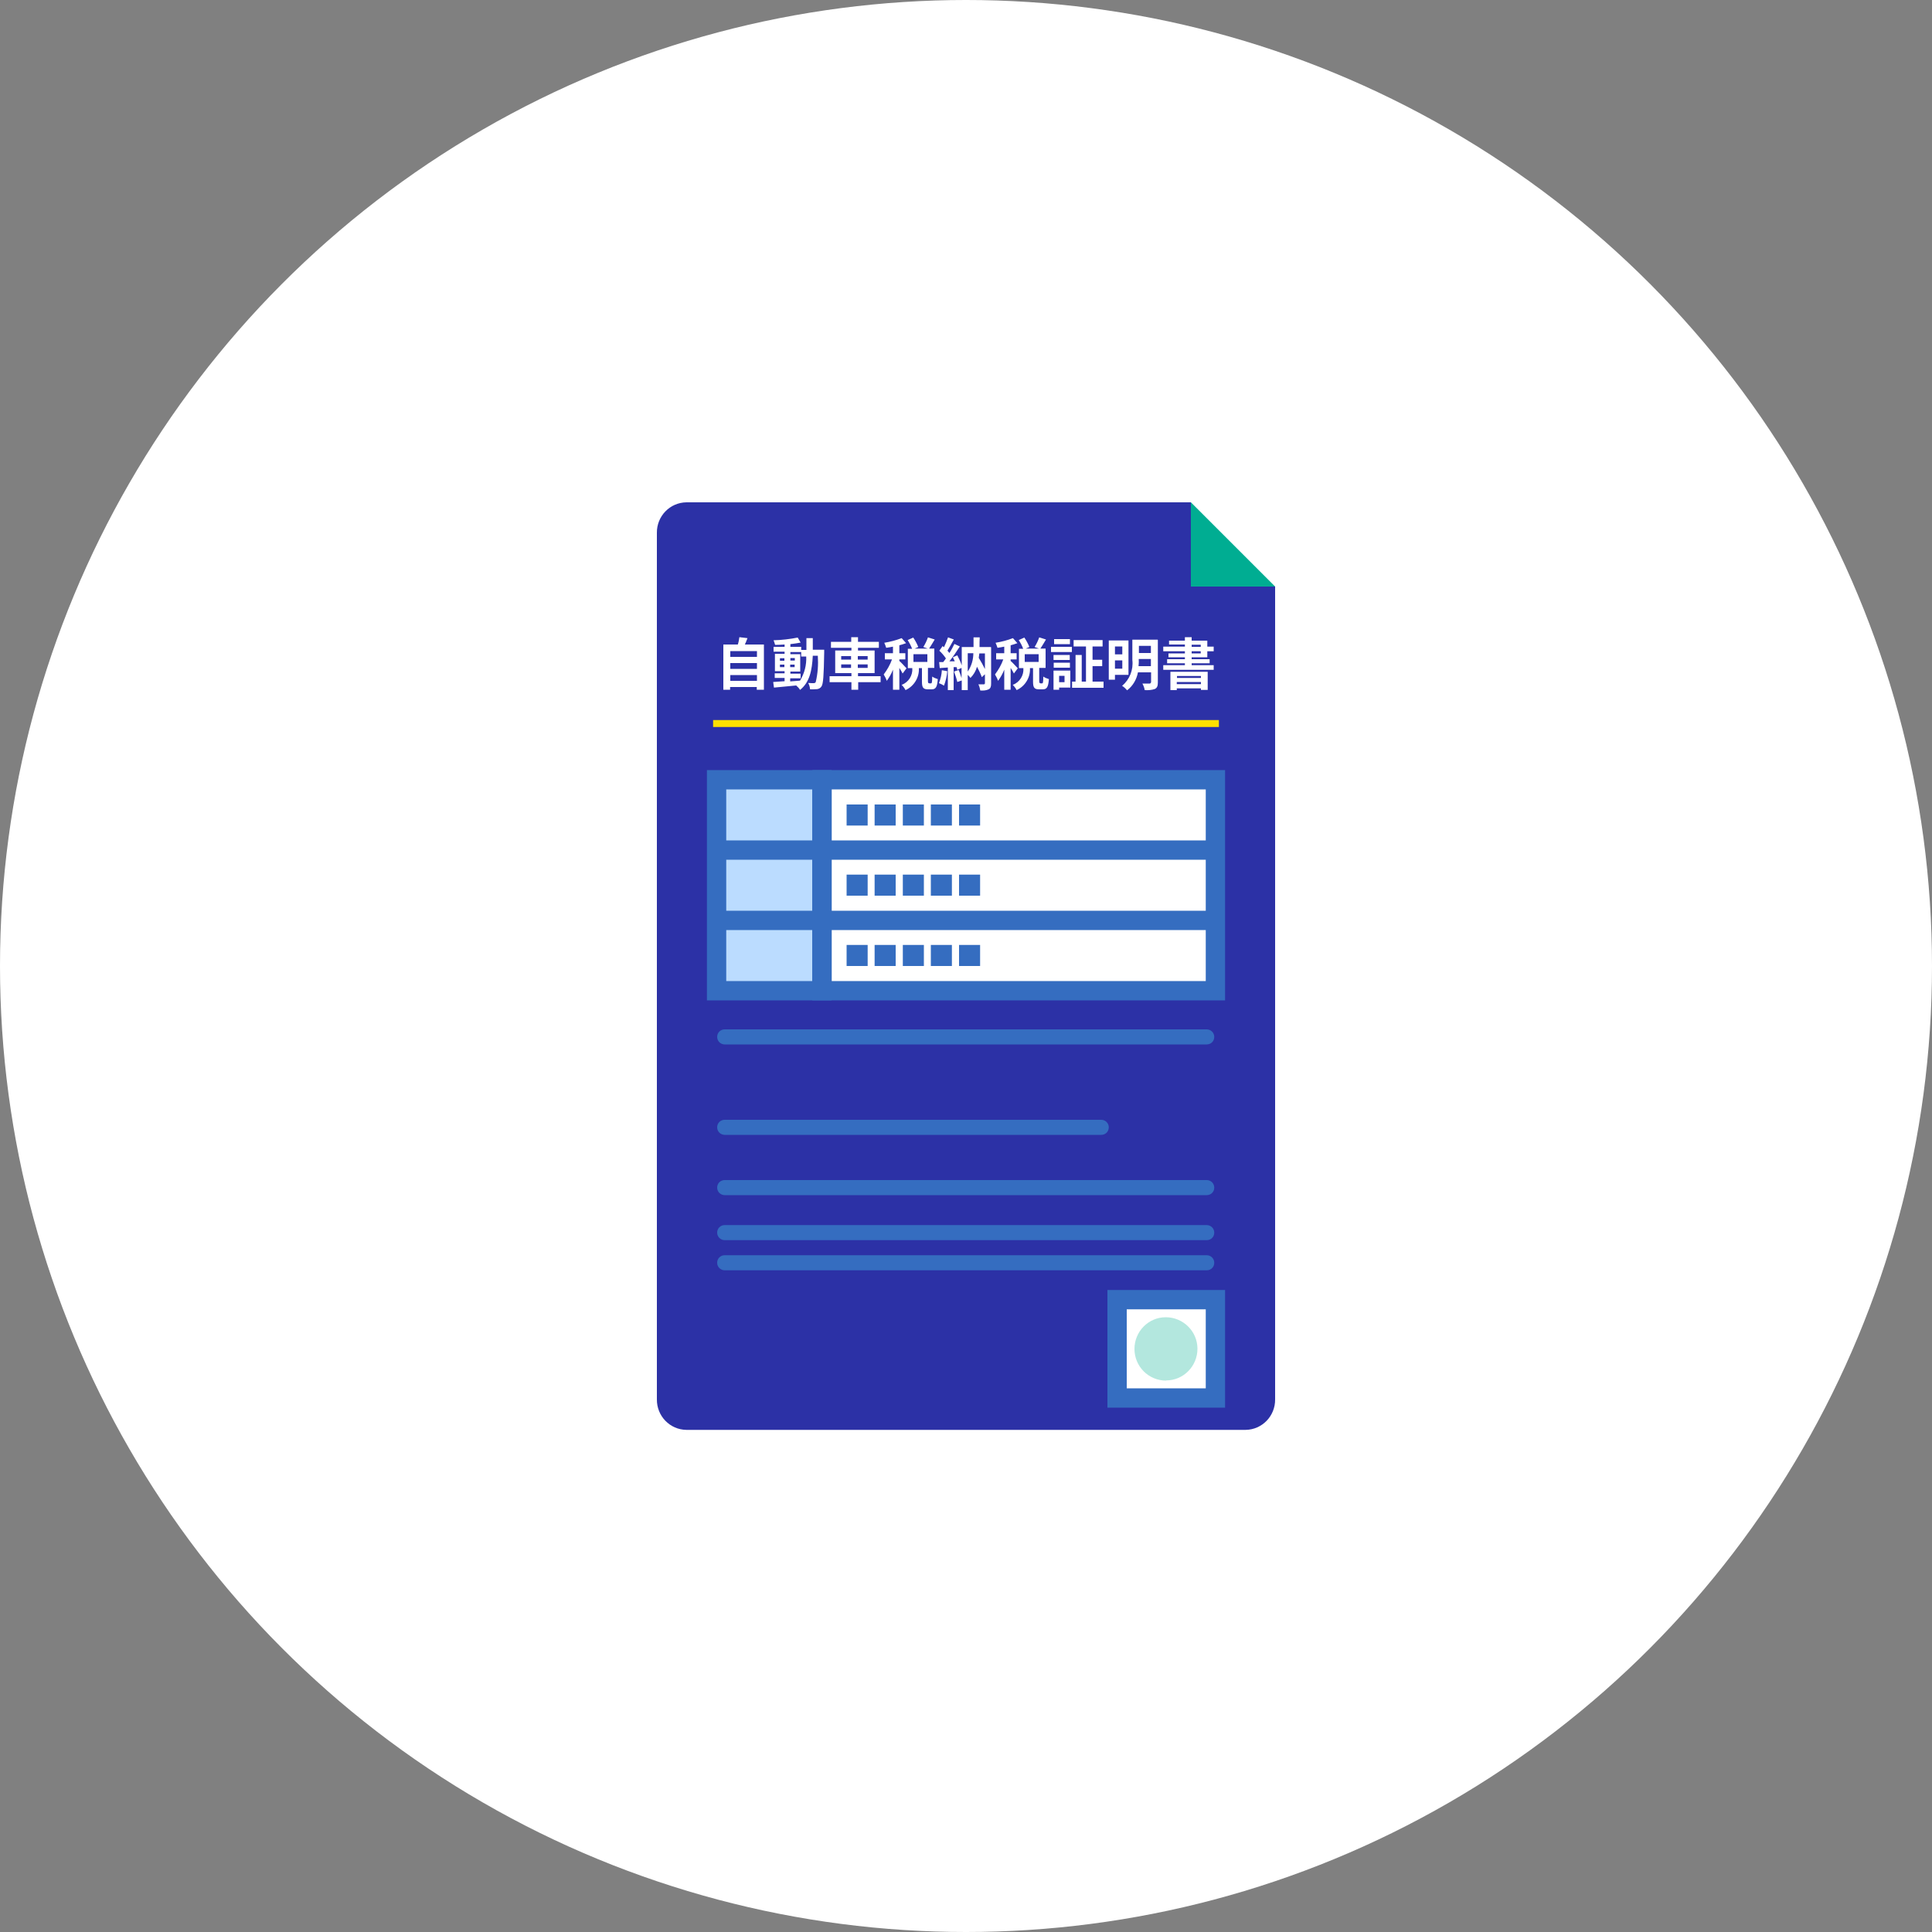
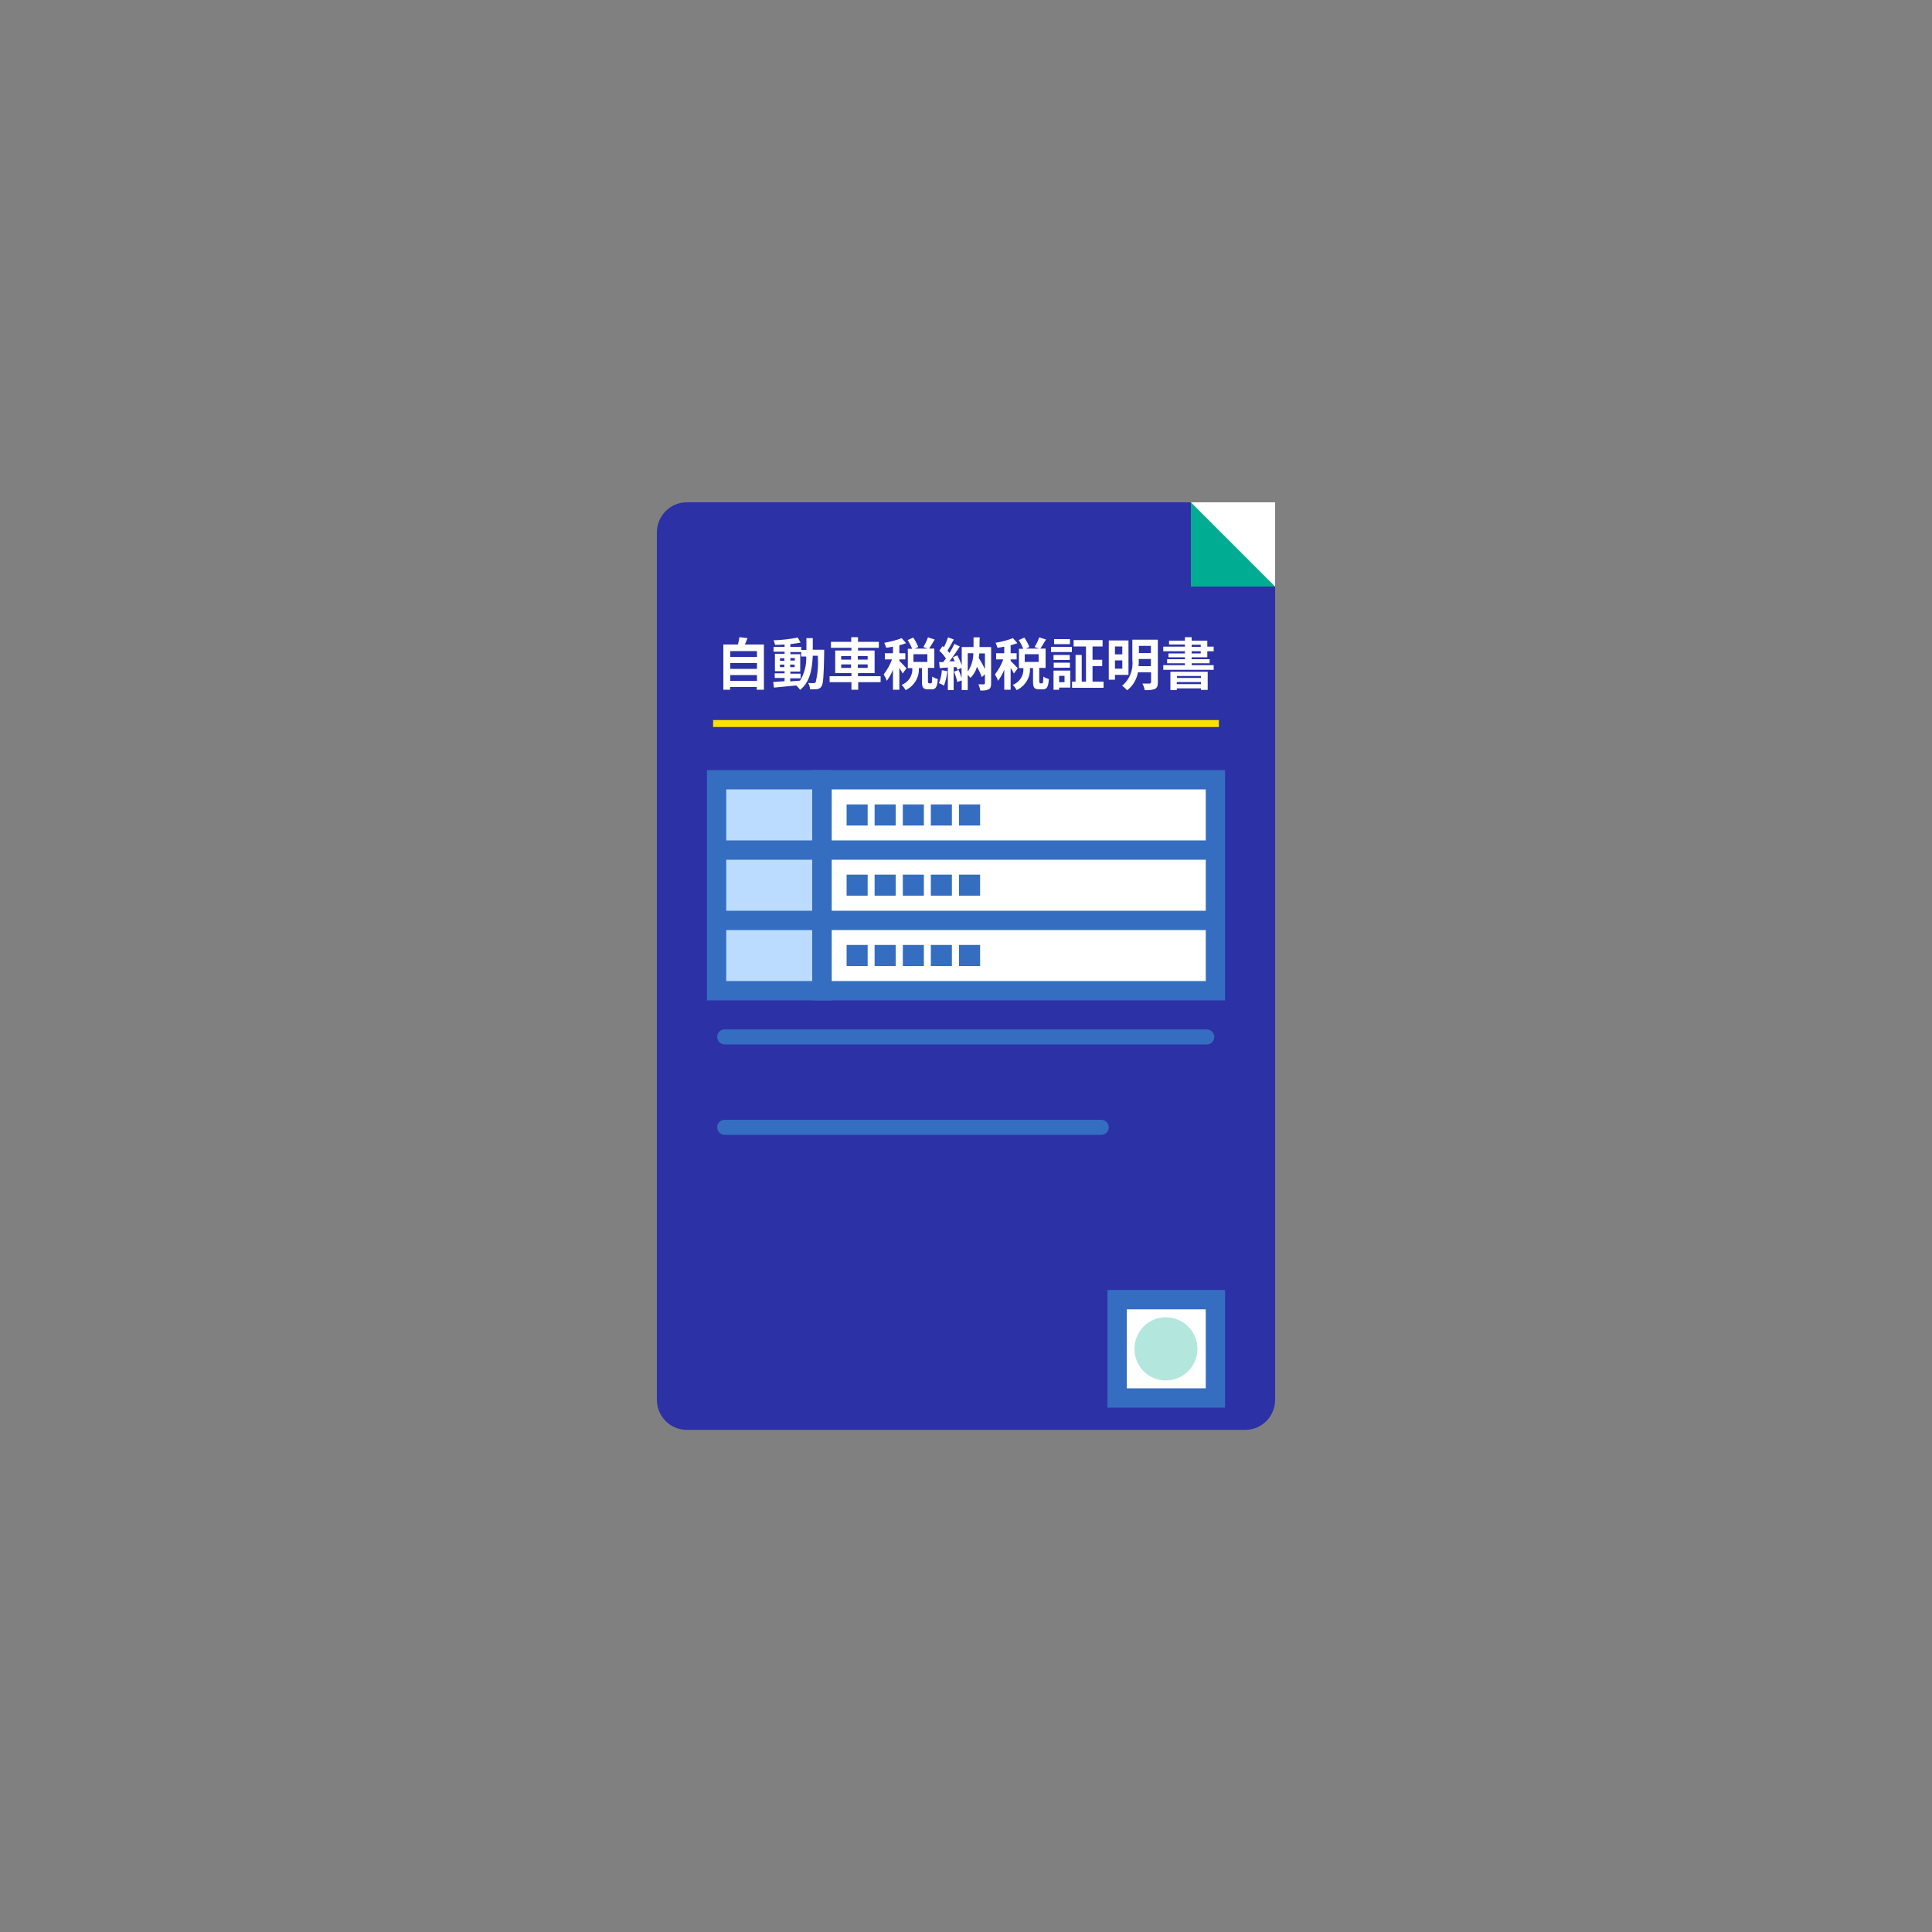
<svg xmlns="http://www.w3.org/2000/svg" id="ae" viewBox="0 0 100 100">
  <rect x="0" y="0" width="100" height="100" fill="#808080" stroke="none" />
  <defs>
    <style>.ba{fill:#fee100;}.bb,.bc{fill:#fff;}.bc,.bd{stroke:#356dc0;}.bd{fill:#bbdcff;}.be{isolation:isolate;opacity:.3;}.be,.bf{fill:#00ad92;}.bg{fill:#356dc0;}.bh{fill:#2c31a6;}</style>
  </defs>
-   <circle class="bb" cx="50" cy="50" r="50" />
  <path id="af" class="bh" d="M64.47,26h-28.94c-.86.01-1.54.72-1.53,1.58,0,0,0,0,0,0v44.85c-.01.86.67,1.57,1.53,1.58h0s28.94,0,28.94,0c.86-.01,1.54-.72,1.53-1.58,0,0,0,0,0,0V27.58c.01-.86-.67-1.57-1.53-1.58Z" />
  <path id="ag" class="bb" d="M37.8,35.24v-.3h1.38v.3h-1.38ZM39.18,34.32v.3h-1.38v-.3h1.38ZM39.18,33.7v.3h-1.38v-.3h1.38ZM38.55,33.37c.05-.1.09-.22.14-.34l-.42-.05c-.02.13-.04.26-.08.38h-.75v2.34h.35v-.14h1.38v.14h.37v-2.34h-1ZM40.91,35.11h.53v-.24h-.53v-.11h.51v-.9h-.51v-.11h.56v.23h.26c.02.44-.09.87-.32,1.25-.17.01-.34.03-.51.04v-.15ZM40.37,34.53v-.13h.23v.13h-.23ZM41.13,34.4v.13h-.23v-.13h.23ZM40.91,34.19v-.13h.23v.13h-.23ZM40.37,34.07h.23v.13h-.23v-.13ZM42.07,33.64c0-.19,0-.4,0-.61h-.33c0,.22,0,.42,0,.61h-.27v-.16h-.56v-.14c.19-.02.37-.05.53-.08l-.15-.26c-.41.08-.83.13-1.25.14.03.08.06.16.08.24.16,0,.32-.01.49-.02v.12h-.57v.25h.57v.11h-.5v.9h.5v.11h-.51v.24h.51v.17c-.22.01-.43.03-.59.04l.04.29c.31-.03.73-.07,1.15-.11.08.07.15.14.2.23.49-.39.62-.99.66-1.77h.26c.03.46,0,.92-.11,1.37-.02.03-.06.05-.1.05-.06,0-.17,0-.29-.01.06.1.09.22.1.33.12,0,.24,0,.36-.01.09-.01.18-.06.23-.14.09-.13.12-.56.14-1.75,0-.04,0-.15,0-.15h-.59ZM43.54,34.57v-.18h.51v.18h-.51ZM43.54,33.96h.51v.18h-.51v-.18ZM44.91,33.96v.18h-.51v-.18h.51ZM44.91,34.57h-.51v-.18h.51v.18ZM45.57,35h-1.16v-.16h.86v-1.17h-.86v-.14h1.08v-.31h-1.08v-.24h-.35v.24h-1.05v.31h1.06v.14h-.84v1.17h.84v.16h-1.13v.31h1.13v.39h.35v-.39h1.16v-.31h0ZM46.92,34.59c-.06-.06-.29-.32-.37-.38v-.08h.31v-.32h-.31v-.41c.12-.03.23-.07.35-.11l-.23-.26c-.29.11-.59.19-.9.24.04.08.07.17.1.26.11-.01.23-.04.35-.06v.34h-.42v.32h.37c-.1.28-.25.54-.43.78.06.1.12.21.16.33.13-.18.24-.37.32-.58v1.04h.33v-1.13c.06.09.12.19.17.29l.2-.27ZM48,34.26h-.72v-.4h.72v.4ZM48.07,35.36s-.04,0-.04-.1v-.69h.33v-1h-.27c.08-.12.19-.3.29-.47l-.35-.11c-.06.17-.14.34-.24.5l.23.08h-.68l.19-.08c-.07-.18-.16-.34-.26-.49l-.29.13c.09.14.17.29.23.45h-.22v1h.23c.03.38-.19.73-.55.87.08.08.15.17.2.27.44-.2.72-.66.69-1.14h.16v.7c0,.3.06.4.31.4h.19c.21,0,.29-.11.32-.53-.1-.03-.2-.07-.29-.13,0,.3-.02.35-.06.35h-.09,0ZM48.75,34.69c-.01.23-.07.46-.15.67.09.03.18.08.26.13.09-.24.15-.49.17-.75l-.28-.05ZM50.98,33.81v.82c-.1-.2-.2-.39-.32-.58.01-.08.02-.15.03-.23h.29,0ZM50.09,33.81h.29c0,.34-.1.67-.29.95v-.95ZM51.29,33.49h-.59c0-.16,0-.33.01-.5h-.32c0,.18,0,.34,0,.5h-.61v.95c-.06-.18-.14-.35-.23-.52l-.23.1c.03.06.07.14.1.21h-.28c.19-.24.37-.5.54-.77l-.28-.13c-.08.16-.16.32-.26.47-.03-.04-.06-.08-.1-.12.1-.16.22-.39.33-.58l-.3-.11c-.06.17-.13.34-.21.51l-.07-.06-.17.24c.13.12.24.25.34.4-.05.07-.09.13-.14.19h-.21s.03.31.03.31l.42-.03v1.17h.3v-1.19h.15s.03.09.04.14l.22-.1v.53c-.04-.14-.09-.28-.15-.42l-.24.08c.07.18.13.36.17.54l.23-.08v.5h.31v-.79c.05.05.1.1.14.16.16-.16.28-.36.34-.58.09.17.18.35.25.54l.16-.15v.47s-.01.05-.05.05-.17,0-.29,0c.05.1.08.21.1.32.15.01.3,0,.43-.06.1-.05.13-.14.13-.3v-1.86h0ZM52.68,34.59c-.06-.06-.29-.32-.37-.38v-.08h.31v-.32h-.31v-.41c.12-.03.23-.07.35-.11l-.23-.26c-.29.11-.59.19-.9.24.04.08.07.17.1.26.11-.01.23-.04.35-.06v.34h-.42v.32h.37c-.1.28-.25.54-.43.78.06.1.12.21.16.33.13-.18.24-.37.32-.58v1.04h.33v-1.13c.06.09.12.19.17.29l.2-.27ZM53.76,34.26h-.72v-.4h.72v.4ZM53.83,35.36s-.04,0-.04-.1v-.69h.33v-1h-.27c.08-.12.19-.3.29-.47l-.35-.11c-.06.17-.14.34-.24.5l.23.08h-.69l.19-.08c-.07-.18-.16-.34-.26-.49l-.29.13c.09.14.17.29.23.45h-.22v1h.23c.03.38-.19.73-.55.87.08.08.15.17.2.27.44-.2.72-.66.69-1.14h.16v.7c0,.3.06.4.31.4h.19c.21,0,.29-.11.32-.53-.1-.03-.2-.07-.29-.13,0,.3-.02.35-.06.35h-.09,0ZM55.38,33.08h-.82v.26h.82v-.26ZM55.1,34.98v.33h-.28v-.33h.28ZM55.4,34.71h-.87v.99h.29v-.11h.58v-.88ZM54.54,34.56h.84v-.26h-.84v.26ZM55.37,33.9h-.84v.26h.84v-.26ZM54.4,33.75h1.08v-.27h-1.08v.27ZM56.55,35.28v-.8h.5v-.33h-.5v-.69h.52v-.33h-1.5v.33h.64v1.82h-.22v-1.38h-.32v1.38h-.18v.32h1.63v-.32h-.57ZM58.09,33.46v.41h-.38v-.41h.38ZM57.71,34.61v-.43h.38v.43h-.38ZM58.41,34.93v-1.78h-1.02v2.03h.32v-.25h.7ZM58.93,34.48c.01-.11.02-.22.01-.33v-.04h.63v.37h-.64ZM59.57,33.43v.37h-.62v-.37h.62ZM59.92,33.11h-1.31v1.05c.06.51-.14,1.01-.53,1.34.1.06.18.14.26.23.3-.23.49-.56.56-.93h.68v.51s-.02.07-.07.07-.23,0-.38,0c.06.11.1.22.12.34.18.01.36,0,.53-.06.11-.06.15-.15.15-.33v-2.2ZM62.16,34.99v.1h-1.24v-.1h1.24ZM60.91,35.41v-.11h1.25v.11h-1.25ZM60.58,35.72h.33v-.09h1.25v.08h.35v-.94h-1.93v.95h0ZM61.68,33.71h.47v.11h-.47v-.11ZM61.68,33.37h.47v.11h-.47v-.11ZM62.49,34.02v-.31h.33v-.24h-.33v-.31h-.81v-.18h-.35v.18h-.82v.2h.82v.11h-1.12v.24h1.12v.11h-.85v.2h.85v.1h-.92v.21h.92v.1h-1.12v.24h2.61v-.24h-1.14v-.1h.93v-.21h-.93v-.1h.81Z" />
-   <path id="ah" class="ba" d="M36.91,37.27h26.18v.36h-26.18v-.36Z" />
+   <path id="ah" class="ba" d="M36.91,37.27h26.18v.36h-26.18v-.36" />
  <path id="ai" class="bg" d="M37.51,53.28h24.95c.21,0,.39.17.39.39h0c0,.22-.17.39-.39.39h-24.95c-.21,0-.39-.17-.39-.39h0c0-.22.17-.39.39-.39Z" />
  <path id="aj" class="bg" d="M37.51,57.96h19.49c.21,0,.39.17.39.39h0c0,.22-.17.39-.39.39h-19.49c-.21,0-.39-.17-.39-.39h0c0-.22.17-.39.39-.39Z" />
-   <path id="ak" class="bg" d="M37.51,61.08h24.95c.21,0,.39.17.39.39h0c0,.22-.17.39-.39.39h-24.95c-.21,0-.39-.17-.39-.39h0c0-.22.17-.39.39-.39Z" />
-   <path id="al" class="bg" d="M37.51,63.41h24.95c.21,0,.39.17.39.39h0c0,.22-.17.39-.39.39h-24.95c-.21,0-.39-.17-.39-.39h0c0-.22.17-.39.39-.39Z" />
-   <path id="am" class="bg" d="M37.51,64.97h24.95c.21,0,.39.17.39.39h0c0,.22-.17.39-.39.39h-24.95c-.21,0-.39-.17-.39-.39h0c0-.22.17-.39.39-.39Z" />
  <path id="an" class="bd" d="M37.09,40.36h5.45v3.64h-5.45v-3.64ZM37.09,44h5.45v3.64h-5.45v-3.64ZM37.09,47.64h5.45v3.64h-5.45v-3.64Z" />
  <path id="ao" class="bc" d="M42.55,40.36h20.36v3.64h-20.36v-3.64ZM57.82,67.27h5.09v5.09h-5.09v-5.09ZM42.55,44h20.36v3.64h-20.36v-3.64ZM42.55,47.64h20.36v3.64h-20.36v-3.64Z" />
  <path id="ap" class="bg" d="M43.82,45.27h1.09v1.09h-1.09v-1.09ZM43.82,48.91h1.09v1.09h-1.09v-1.09ZM43.82,41.64h1.09v1.09h-1.09v-1.09ZM46.73,45.27h1.09v1.09h-1.09v-1.09ZM46.73,48.91h1.09v1.09h-1.09v-1.09ZM46.73,41.64h1.09v1.09h-1.09v-1.09ZM45.27,45.27h1.09v1.09h-1.09v-1.09ZM45.27,48.91h1.09v1.09h-1.09v-1.09ZM45.27,41.64h1.09v1.09h-1.09v-1.09ZM48.18,45.27h1.09v1.09h-1.09v-1.09ZM48.18,48.91h1.09v1.09h-1.09v-1.09ZM48.18,41.64h1.09v1.09h-1.09v-1.09ZM49.64,45.27h1.09v1.09h-1.09v-1.09ZM49.64,48.91h1.09v1.09h-1.09v-1.09ZM49.64,41.64h1.09v1.09h-1.09v-1.09Z" />
  <path id="aq" class="be" d="M60.36,71.45c.9,0,1.62-.74,1.62-1.64,0-.9-.74-1.63-1.64-1.63-.9,0-1.62.74-1.62,1.64,0,.91.73,1.64,1.64,1.64Z" />
  <path id="ar" class="bb" d="M61.64,26h4.36v4.36h-4.36v-4.36Z" />
  <path id="as" class="bf" d="M66,30.36h-4.36v-4.36l4.36,4.36Z" />
</svg>